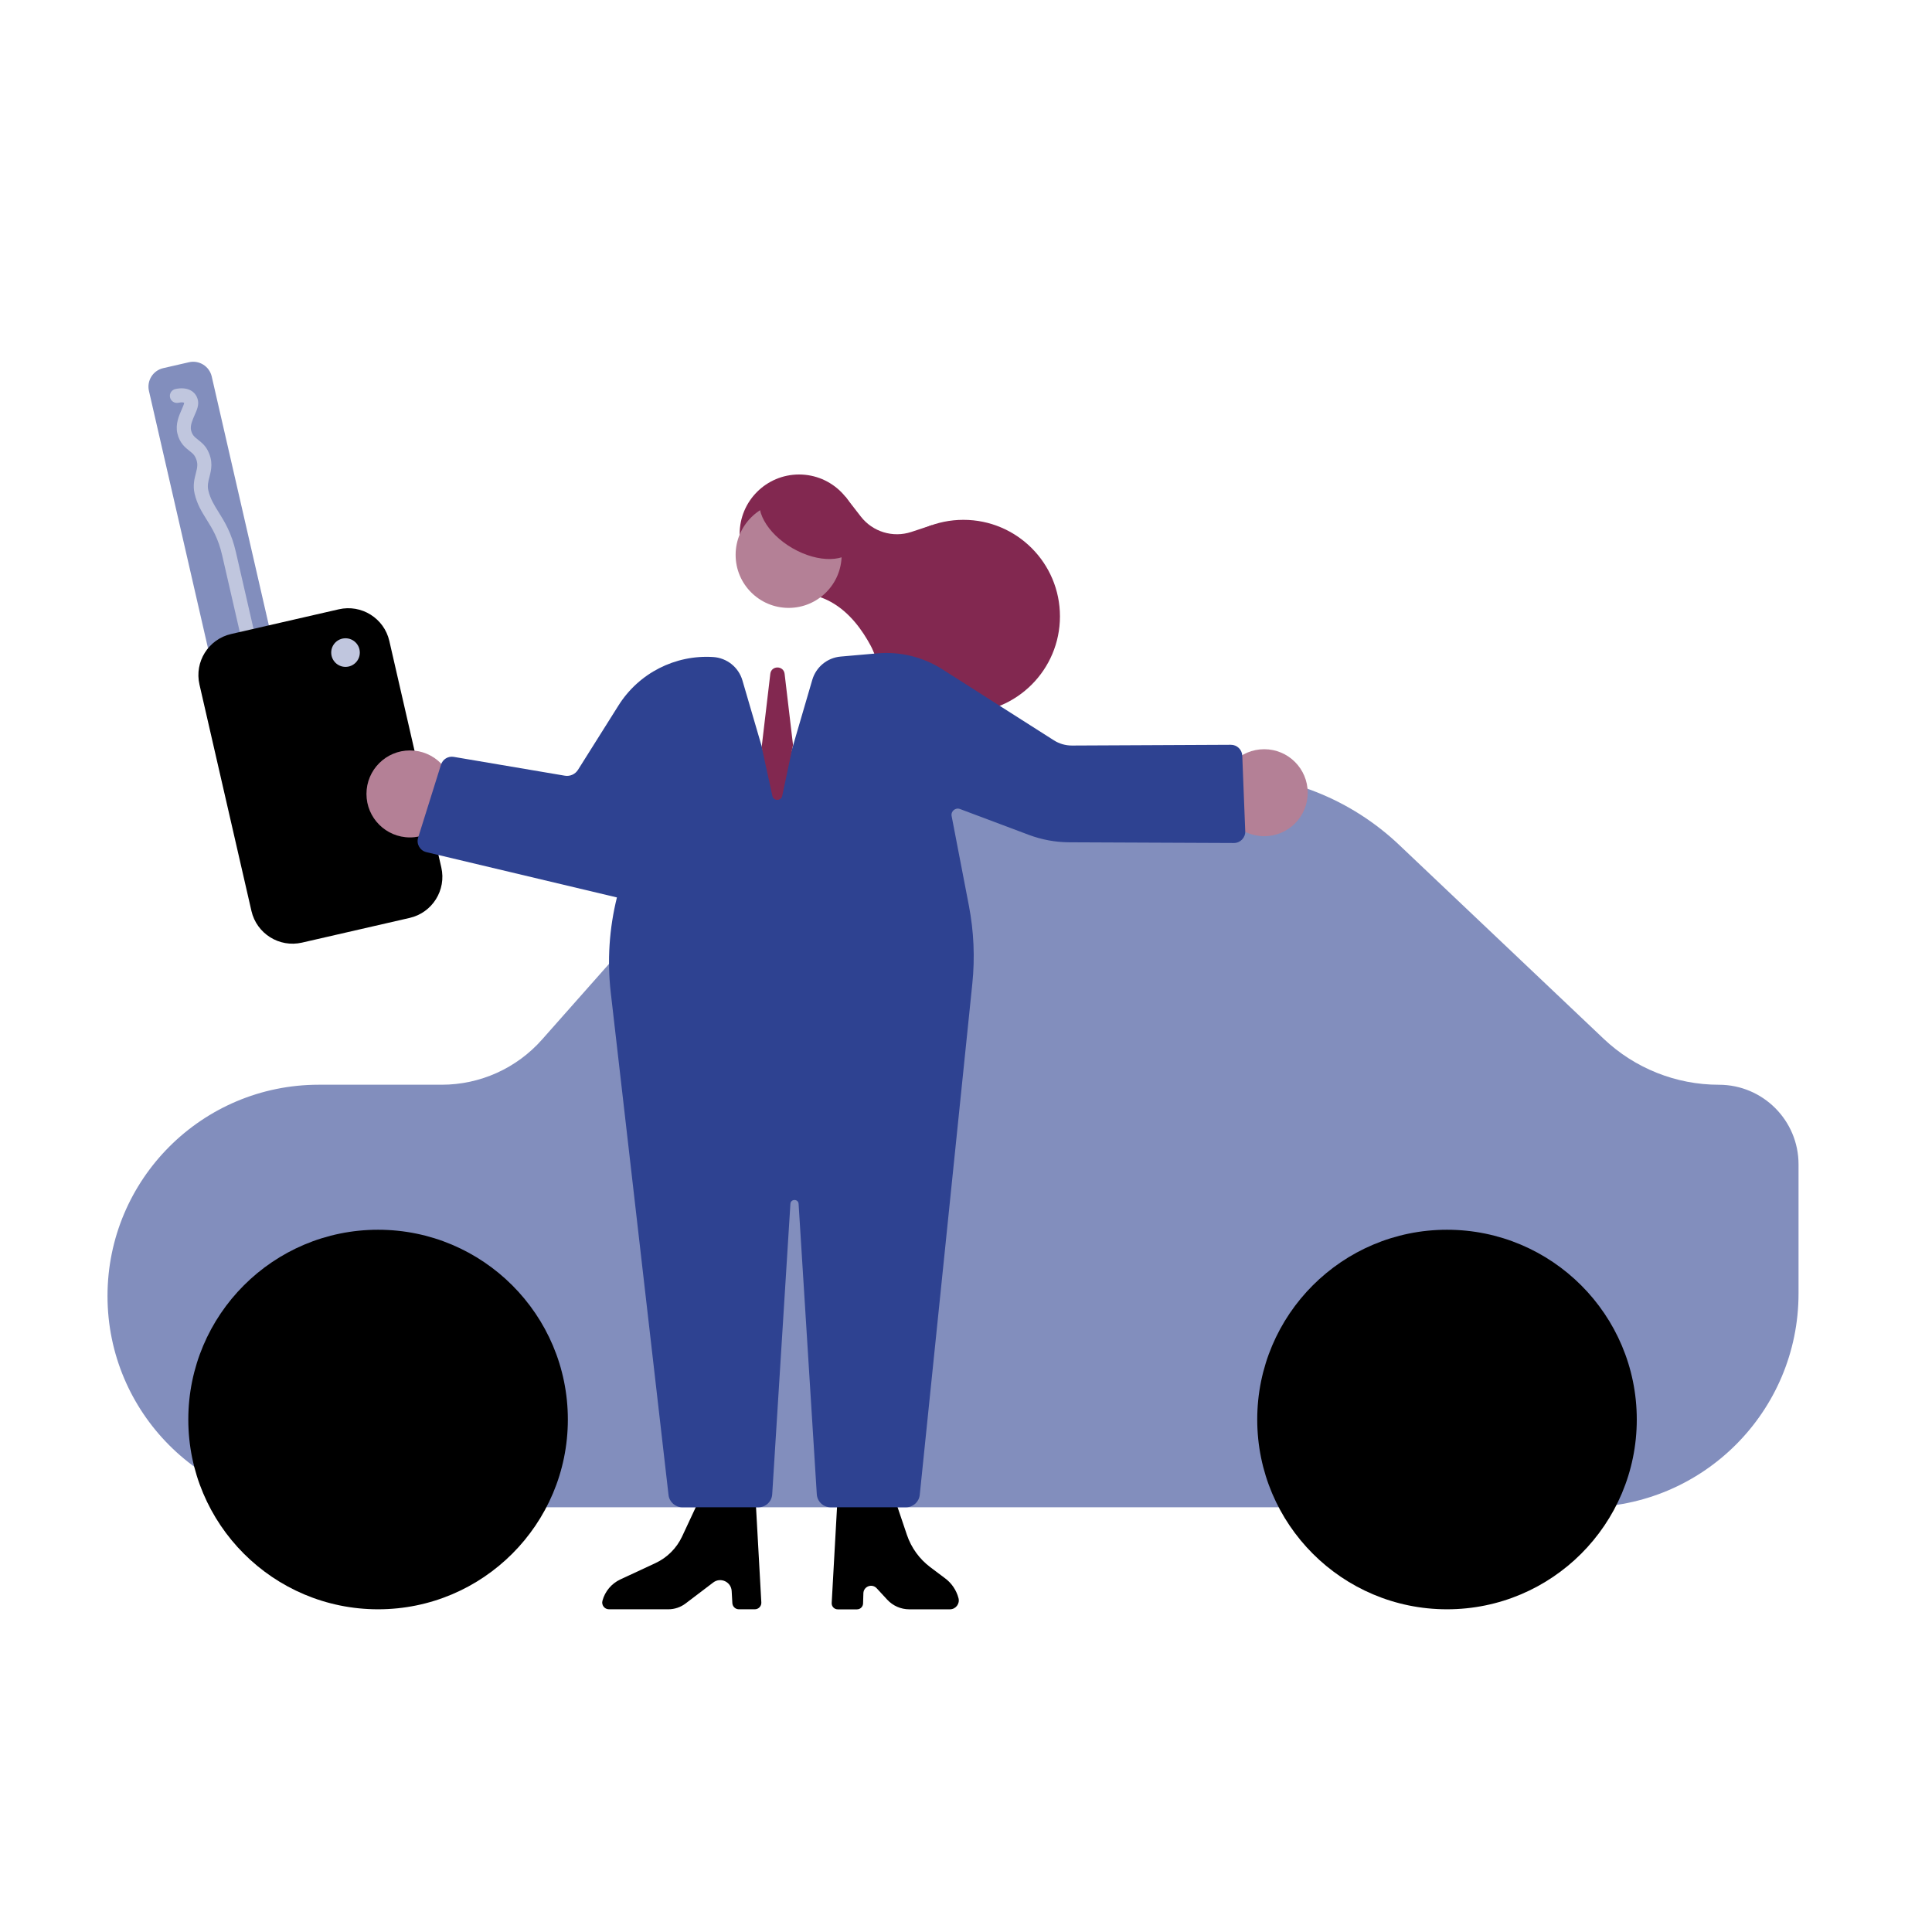
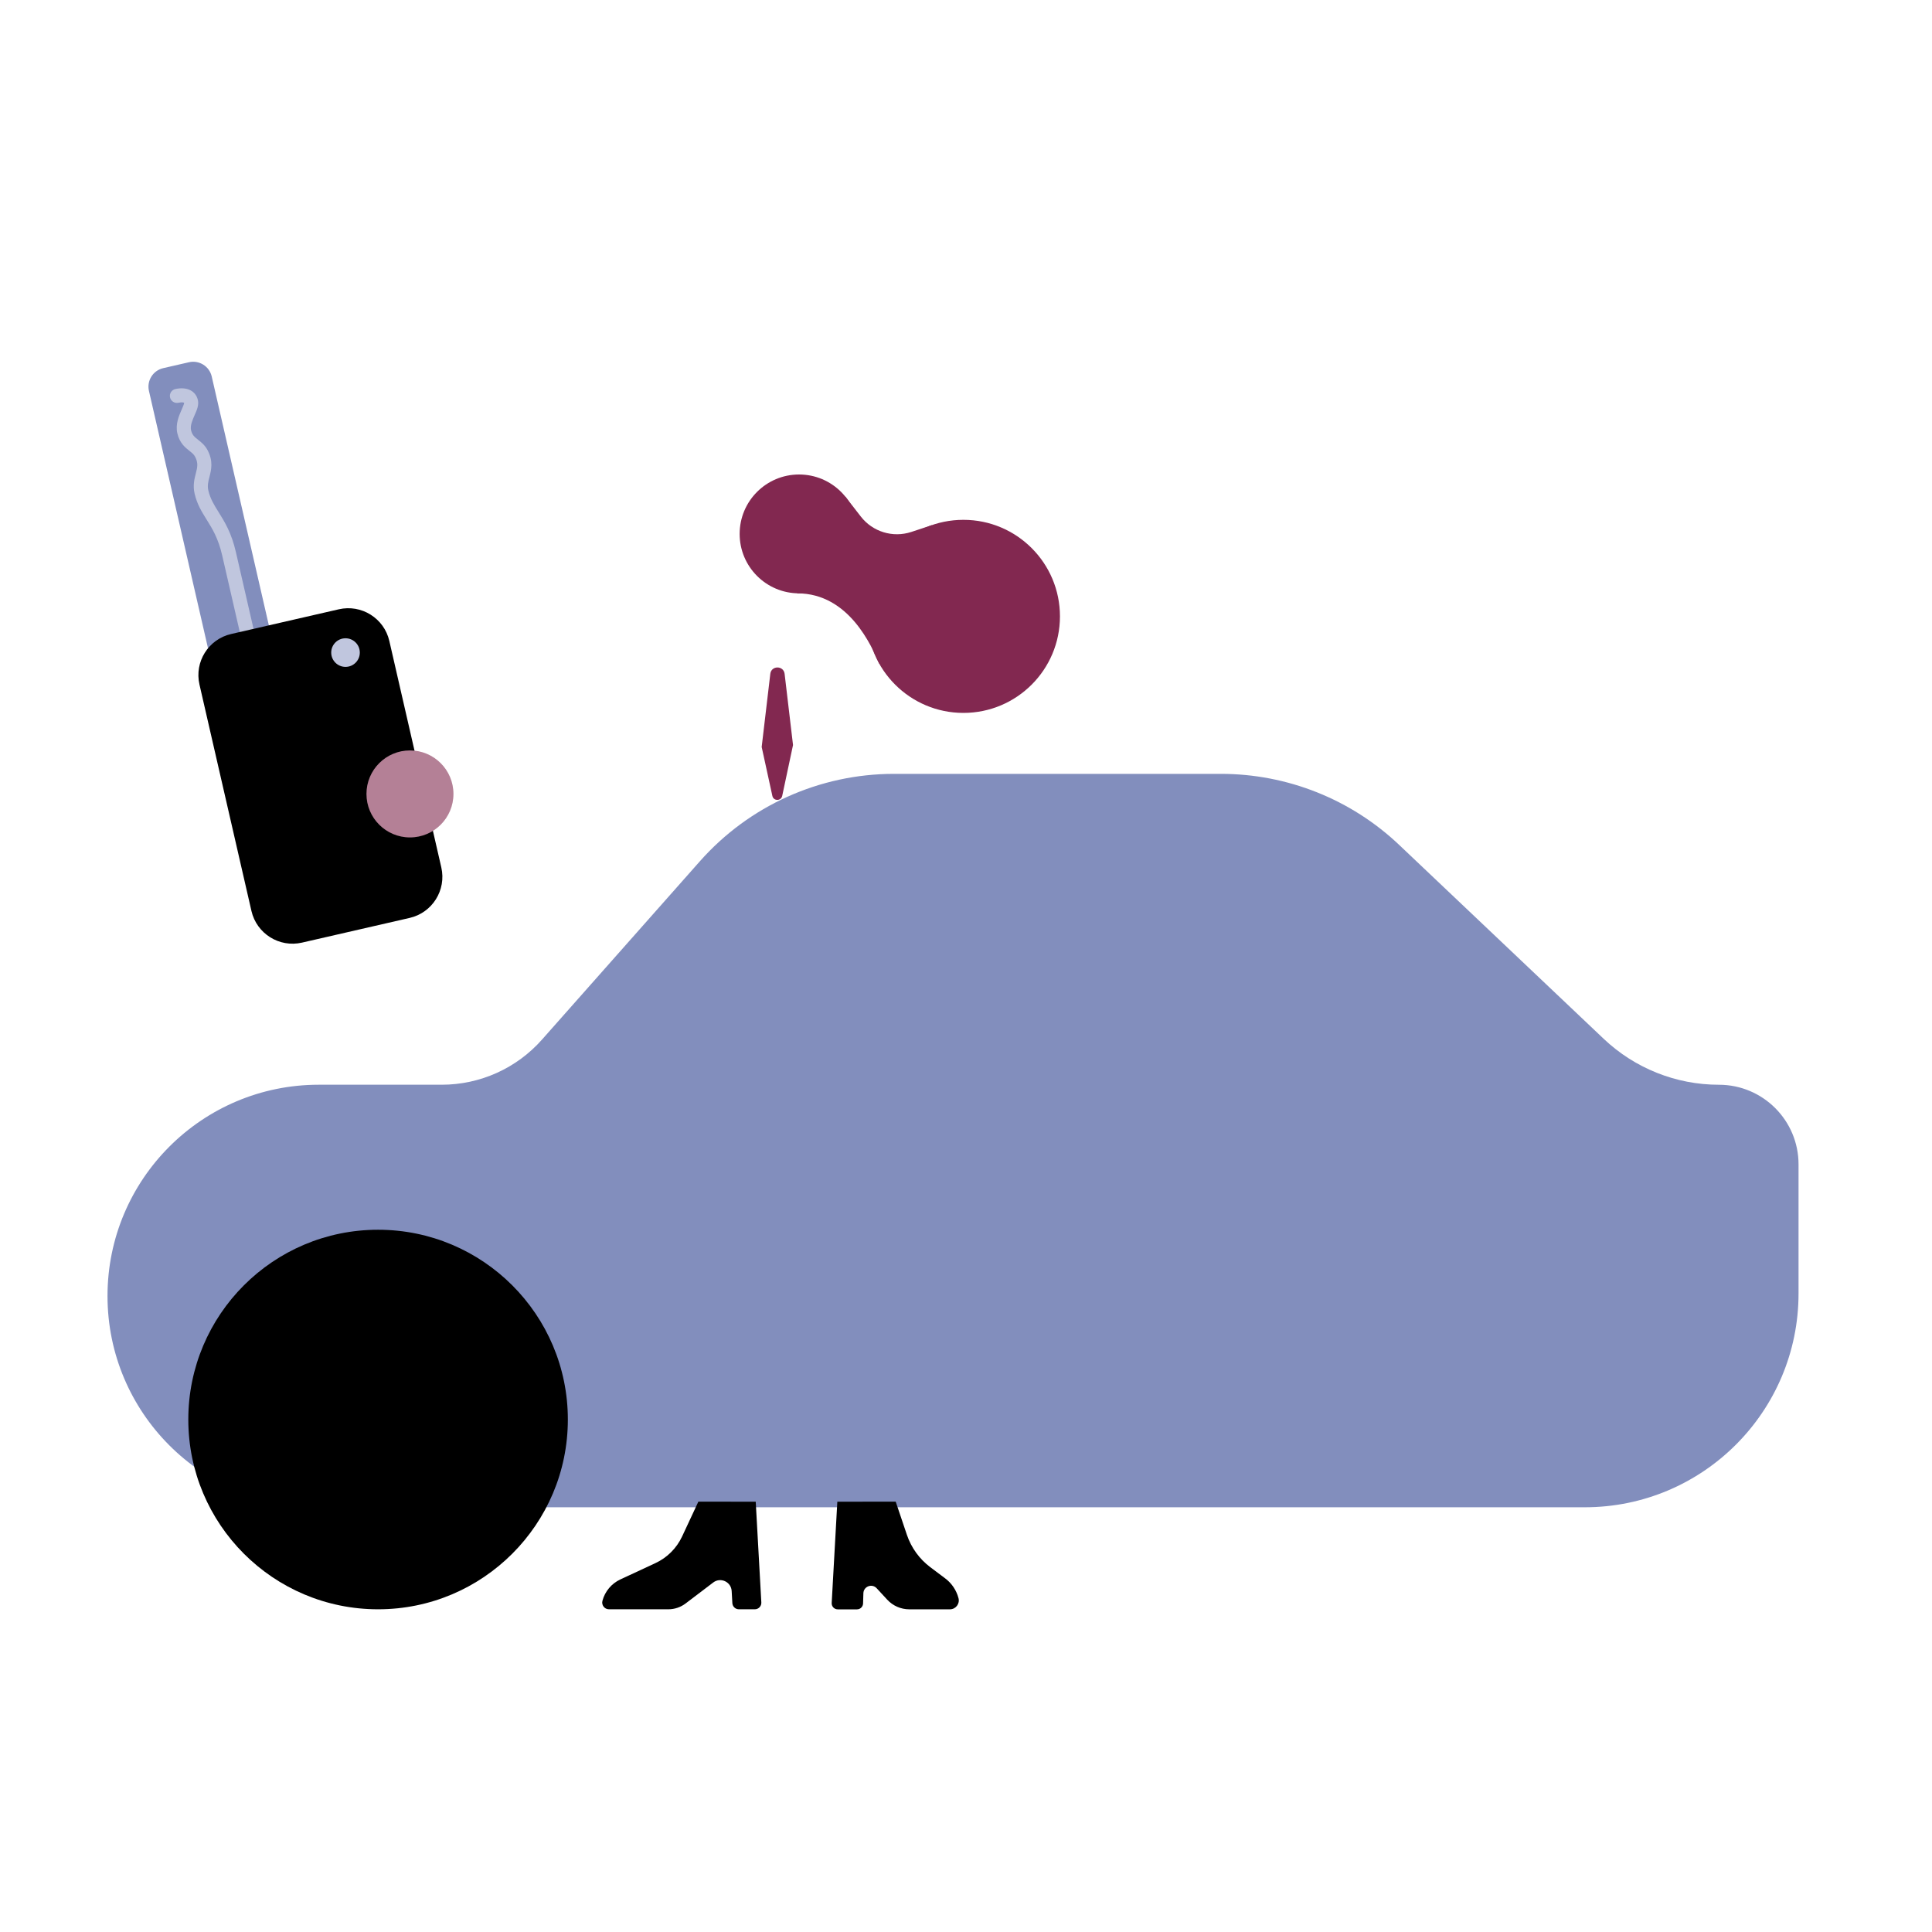
<svg xmlns="http://www.w3.org/2000/svg" version="1.1" id="Ebene_1" x="0px" y="0px" viewBox="0 0 620 620" style="enable-background:new 0 0 620 620;" xml:space="preserve">
  <style type="text/css">
	.st0{fill:#822850;}
	.st1{fill:#828EBD;}
	.st2{fill:#C0C6DE;}
	.st3{fill:#B48096;}
	.st4{fill:#2E4291;}
</style>
  <g>
    <circle class="st0" cx="309.17" cy="197.8" r="30.98" />
  </g>
  <g>
    <path class="st0" d="M276.24,165.76l-4.97-6.41l-15.84,26.28l0.41,4.78c16.66,0,23.91,17.09,26.32,22.56l8.92,2.56l-5.05-7.43   l13.07-39.59l-6.66,2.2C286.53,172.65,280.05,170.67,276.24,165.76z" />
  </g>
  <g>
    <circle class="st0" cx="256.43" cy="171.34" r="19.07" />
  </g>
  <g>
    <path class="st1" d="M508.56,483.7H102.3c-37.44,0-67.8-30.35-67.8-67.8v0c0-37.44,30.35-67.8,67.8-67.8h39.47   c12.3,0,24.01-5.27,32.16-14.48l50.68-57.24c15.78-17.83,38.45-28.04,62.27-28.04h104.93c21.29,0,41.77,8.16,57.21,22.81   l65.63,62.22c9.98,9.46,23.22,14.74,36.97,14.74h0c14.11,0,25.55,11.44,25.55,25.55v41.44C577.17,452.99,546.45,483.7,508.56,483.7   z" />
  </g>
  <g>
    <circle cx="121.33" cy="455.54" r="60.9" />
  </g>
  <g>
-     <circle cx="464.36" cy="455.54" r="60.9" />
-   </g>
+     </g>
  <g>
    <g>
      <path class="st1" d="M67.8,212.59l-20-87.13c-0.76-3.29,1.3-6.57,4.59-7.32l8.24-1.89c3.29-0.76,6.57,1.3,7.32,4.59l20,87.13    c0.76,3.29-1.3,6.57-4.59,7.32l-8.24,1.89C71.83,217.93,68.55,215.88,67.8,212.59z" />
    </g>
    <g>
      <path class="st2" d="M79.15,204.57c-1.03,0-1.96-0.71-2.2-1.75l-5.66-24.64c-1.26-5.47-3.16-8.52-5-11.47    c-1.57-2.52-3.06-4.9-3.85-8.35c-0.59-2.59-0.05-4.7,0.39-6.4c0.52-2.02,0.86-3.36-0.24-5.43c-0.39-0.73-1-1.21-1.78-1.83    c-1.34-1.06-3.18-2.5-3.9-5.65c-0.67-2.93,0.53-5.67,1.41-7.66c0.3-0.69,0.76-1.73,0.77-2.08c-0.01-0.02-0.04-0.06-0.04-0.06    c-0.09-0.09-0.68-0.25-1.79,0c-1.21,0.26-2.42-0.5-2.69-1.72c-0.27-1.22,0.5-2.43,1.72-2.69c3.71-0.81,6.54,0.59,7.22,3.57    c0.36,1.59-0.32,3.15-1.05,4.8c-0.69,1.58-1.48,3.37-1.15,4.83c0.37,1.6,1.13,2.2,2.29,3.11c0.95,0.75,2.14,1.68,2.98,3.25    c1.93,3.62,1.21,6.43,0.63,8.68c-0.38,1.48-0.71,2.75-0.36,4.27c0.62,2.7,1.85,4.68,3.28,6.96c1.94,3.11,4.15,6.64,5.57,12.85    l5.66,24.64c0.28,1.22-0.48,2.43-1.7,2.71C79.49,204.55,79.32,204.57,79.15,204.57z" />
    </g>
    <g>
      <path d="M80.69,292.34l-16.68-72.67c-1.67-7.28,2.88-14.54,10.16-16.21l34.56-7.93c7.28-1.67,14.54,2.88,16.21,10.16l16.68,72.67    c1.67,7.28-2.88,14.54-10.16,16.21l-34.56,7.93C89.62,304.17,82.37,299.62,80.69,292.34z" />
    </g>
    <g>
      <circle class="st2" cx="110.88" cy="209.42" r="4.59" />
    </g>
  </g>
  <g>
    <circle class="st3" cx="131.56" cy="254.78" r="13.96" />
  </g>
  <g>
-     <circle class="st3" cx="405.7" cy="254.39" r="13.96" />
-   </g>
+     </g>
  <g>
    <path d="M242.52,481.91l-18.41-0.01l-5.22,11.18c-1.76,3.76-4.78,6.78-8.54,8.53l-11.26,5.24c-2.84,1.32-4.95,3.83-5.76,6.86l0,0   c-0.37,1.38,0.67,2.73,2.1,2.73h19.03c2.01,0,3.97-0.66,5.57-1.88l8.85-6.72c2.35-1.79,5.75-0.22,5.92,2.73l0.22,3.89   c0.06,1.11,0.98,1.98,2.09,1.98h5.12c1.2,0,2.16-1.01,2.09-2.21L242.52,481.91z" />
  </g>
  <g>
    <path d="M268.71,481.91l18.73-0.01l3.6,10.66c1.4,4.13,4.01,7.74,7.49,10.36l4.78,3.59c2.1,1.57,3.61,3.81,4.28,6.34l0,0   c0.49,1.81-0.88,3.6-2.76,3.6h-13.02c-2.69,0-5.26-1.12-7.09-3.1l-3.38-3.66c-1.5-1.62-4.2-0.61-4.27,1.6l-0.1,3.28   c-0.03,1.05-0.89,1.89-1.95,1.89h-6.18c-1.12,0-2.01-0.94-1.94-2.06L268.71,481.91z" />
  </g>
  <g>
-     <path class="st4" d="M399.61,266.74l-0.95-24.22c-0.08-1.97-1.7-3.52-3.67-3.51l-50.98,0.24c-2.05,0.01-4.07-0.57-5.8-1.67   l-35.82-22.81c-6.2-3.95-13.53-5.74-20.85-5.1l-11.76,1.03c-4.29,0.37-7.9,3.34-9.11,7.47l-10.59,36.22h-1.29l-10.54-36.05   c-1.23-4.21-4.97-7.2-9.35-7.49h0c-12.22-0.79-23.9,5.17-30.42,15.54l-12.99,20.65c-0.9,1.43-2.57,2.18-4.23,1.89l-35.65-6.04   c-1.8-0.31-3.55,0.77-4.09,2.51l-7.34,23.42c-0.63,2.02,0.58,4.15,2.64,4.64L197.98,288l0,0c-2.48,9.97-3.15,20.31-1.98,30.52   l18.54,161.24c0.26,2.24,2.16,3.94,4.41,3.94l24.43,0c2.35,0,4.29-1.82,4.43-4.17l5.84-93.2c0.1-1.65,2.53-1.65,2.63,0l5.84,93.2   c0.15,2.34,2.09,4.17,4.43,4.17l24.19,0c2.28,0,4.19-1.72,4.42-3.99l16.87-164.04c0.86-8.35,0.49-16.78-1.1-25.03l-5.54-28.76   c-0.3-1.54,1.21-2.81,2.68-2.26l22.1,8.3c4.14,1.55,8.52,2.36,12.93,2.38l52.83,0.23C398.03,270.55,399.69,268.82,399.61,266.74z" />
-   </g>
+     </g>
  <g>
    <path class="st0" d="M247.2,216.24l-2.77,23.47l3.43,15.71c0.37,1.7,2.8,1.69,3.16-0.01l3.47-16.32l-2.7-22.85   C251.46,213.52,247.52,213.52,247.2,216.24z" />
  </g>
  <g>
-     <circle class="st3" cx="253.08" cy="178.07" r="17.01" />
-   </g>
+     </g>
  <g>
-     <ellipse transform="matrix(0.5 -0.866 0.866 0.5 -14.677 308.213)" class="st0" cx="259.58" cy="166.82" rx="10.51" ry="17.35" />
-   </g>
+     </g>
</svg>